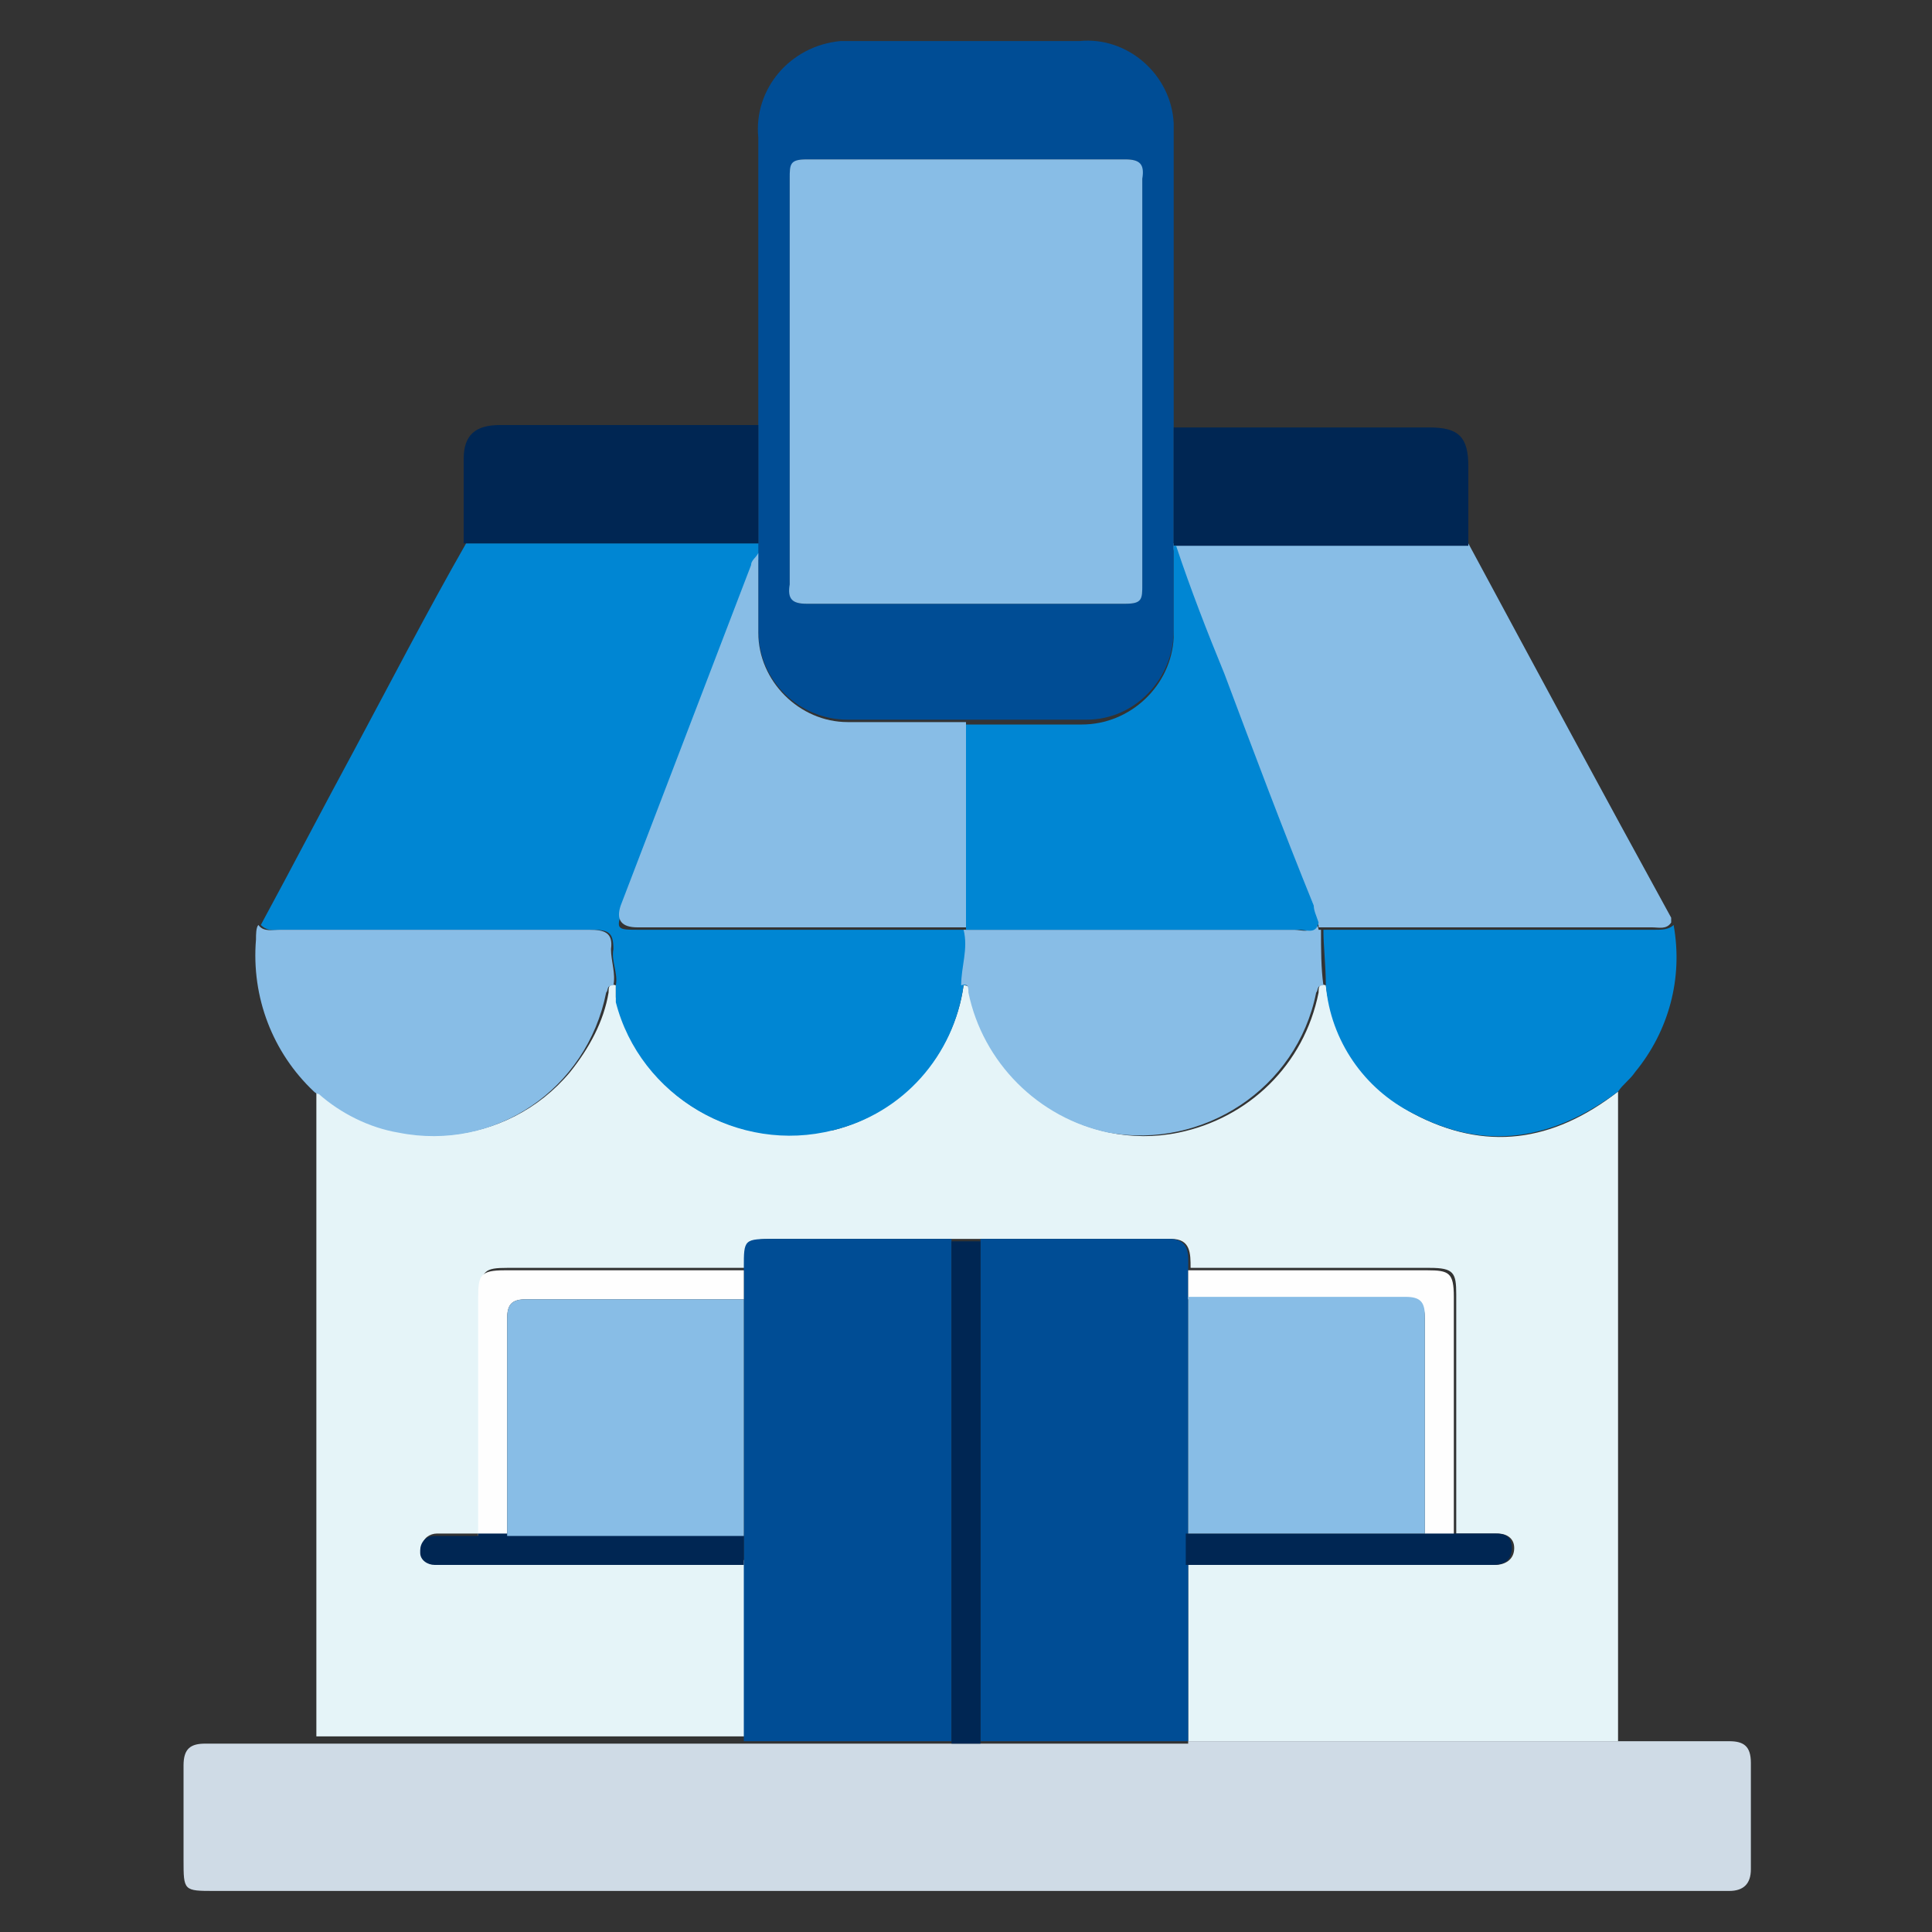
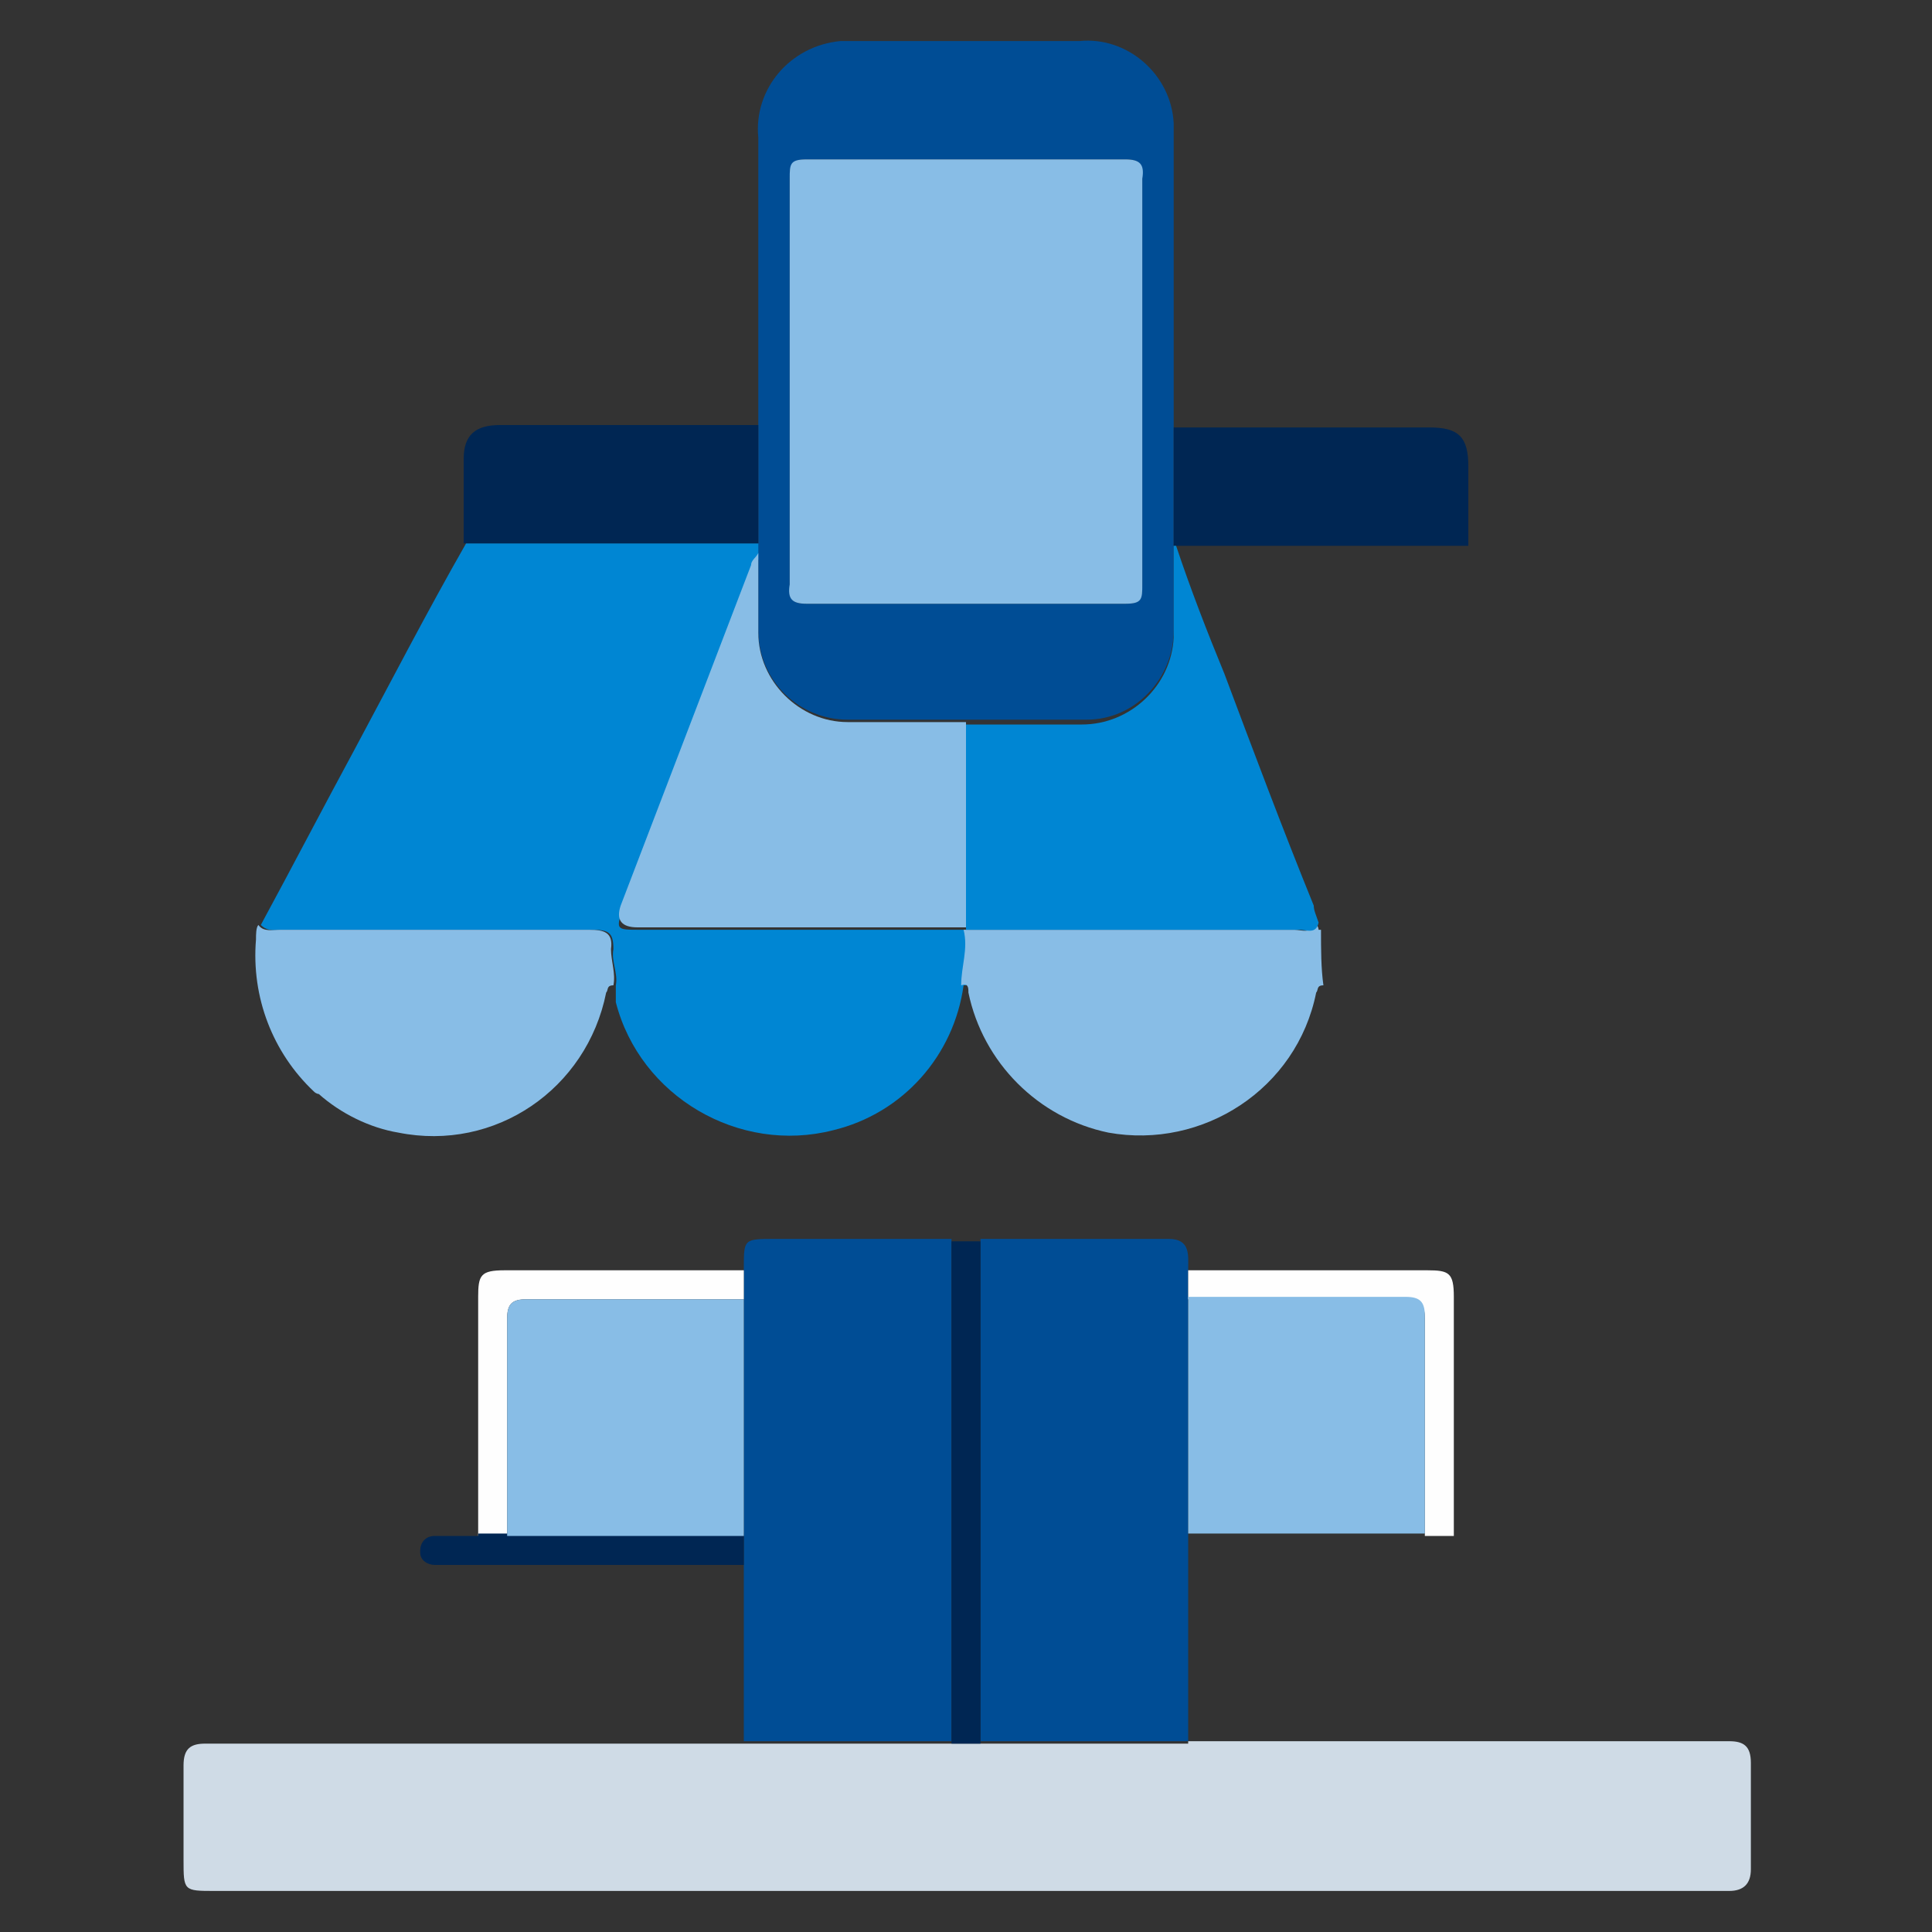
<svg xmlns="http://www.w3.org/2000/svg" id="Grupo_10389" data-name="Grupo 10389" version="1.1" viewBox="0 0 80 80">
  <rect x="0" y="0" width="80" height="80" fill="#333333" stroke="none" />
  <defs>
    <style>
      .cls-1 {
        fill: #0086d3;
      }

      .cls-1, .cls-2, .cls-3, .cls-4, .cls-5, .cls-6, .cls-7 {
        stroke-width: 0px;
      }

      .cls-2 {
        fill: #cfdbe6;
      }

      .cls-3 {
        fill: #e5f4f8;
      }

      .cls-4 {
        fill: #004d95;
      }

      .cls-5 {
        fill: #002653;
      }

      .cls-6 {
        fill: #88bde6;
      }

      .cls-7 {
        fill: #fefefe;
      }
    </style>
  </defs>
  <g id="Grupo_10388" data-name="Grupo 10388">
-     <path id="Trazado_8361" data-name="Trazado 8361" class="cls-3" d="M13.1,72.1v-26.9c0,0,.1,0,.2.1,3.1,2.6,7.7,2.2,10.3-.9.8-1,1.4-2.1,1.6-3.3,0-.2,0-.4.3-.3,0,.2,0,.4,0,.5.9,4,4.9,6.4,8.8,5.5,0,0,.1,0,.2,0,2.8-.7,5-3.1,5.4-6,.3,0,.2.2.3.3.8,4,4.7,6.6,8.6,5.8,2.9-.6,5.2-2.8,5.8-5.8,0-.2,0-.4.3-.3.3,2.3,1.6,4.2,3.6,5.3,3,1.6,5.8,1.2,8.5-.9v26.9h-17.8c0-2.4,0-4.9,0-7.3,2.1,0,4.3,0,6.4,0h6.3c.4,0,.8-.2.8-.7,0-.4-.3-.6-.7-.6-.6,0-1.1,0-1.7,0v-9.9c0-.9-.1-1.1-1.1-1.1h-9.9c0-.6,0-1.2-.8-1.2-2.6,0-5.2,0-7.8,0h-1.2c-2.4,0-4.9,0-7.3,0-1.2,0-1.2,0-1.3,1.2h-9.9c-.9,0-1.1.1-1.1,1.1v9.9c-.6,0-1.2,0-1.8,0-.3,0-.6.2-.6.5,0,0,0,0,0,0,0,.3.2.6.5.6,0,0,0,0,.1,0,.2,0,.4,0,.6,0h12.2c0,2.5,0,4.9,0,7.3H13.1" />
    <path id="Trazado_8362" data-name="Trazado 8362" class="cls-2" d="M49.2,72.1h17.8c1.5,0,3.1,0,4.6,0,.6,0,.9.2.9.9,0,1.5,0,2.9,0,4.4,0,.6-.3.9-.9.9-.2,0-.3,0-.5,0H8.9c-1.3,0-1.3,0-1.3-1.3s0-2.6,0-3.9c0-.7.3-.9.9-.9,1.5,0,3.1,0,4.6,0h26.3s1.2,0,1.2,0h8.6" />
    <path id="Trazado_8363" data-name="Trazado 8363" class="cls-1" d="M39.9,40.8c-.4,2.9-2.5,5.3-5.4,6-3.9,1-8-1.4-9-5.3,0,0,0-.1,0-.2,0-.2,0-.4,0-.5.1-.5-.2-1-.1-1.5,0-.7-.2-.8-.9-.8-4.3,0-8.6,0-12.8,0-.3,0-.6.1-.9-.2,1.3-2.4,2.6-4.9,3.9-7.3,1.5-2.8,3-5.7,4.6-8.5h12.2s0,.5,0,.5c0,.1-.2.3-.3.5-1.8,4.7-3.6,9.4-5.4,14.1-.3.9-.3.9.7.9h13.6c.1.8-.2,1.5-.1,2.3" />
-     <path id="Trazado_8364" data-name="Trazado 8364" class="cls-6" d="M60.8,22.5c2.8,5.2,5.6,10.4,8.4,15.5,0,0,0,.1,0,.2-.2.3-.5.2-.8.2-4.6,0-9.2,0-13.8,0,0-.1,0-.2-.2-.3,0-.2,0-.4-.2-.7-1.2-3.2-2.5-6.4-3.7-9.6-.7-1.8-1.4-3.5-2-5.3h12.1" />
+     <path id="Trazado_8364" data-name="Trazado 8364" class="cls-6" d="M60.8,22.5h12.1" />
    <path id="Trazado_8365" data-name="Trazado 8365" class="cls-4" d="M31.4,23v-.5s0-4.9,0-4.9c0-4,0-8,0-11.9-.2-2,1.3-3.8,3.4-4,.2,0,.4,0,.6,0h9.3c2-.2,3.8,1.4,3.9,3.4,0,.2,0,.4,0,.6,0,4,0,8,0,11.9,0,1.6,0,3.3,0,4.9,0,1.2,0,2.4,0,3.6,0,2-1.6,3.7-3.6,3.7,0,0-.1,0-.2,0-1.6,0-3.2,0-4.8,0-1.6,0-3.3,0-4.9,0-2,0-3.7-1.6-3.7-3.7,0-1.1,0-2.1,0-3.2M32.7,15.8c0,2.8,0,5.6,0,8.4,0,.6.1.8.7.8,4.4,0,8.8,0,13.2,0,.6,0,.7-.2.7-.8,0-5.6,0-11.2,0-16.8,0-.6-.1-.8-.7-.8-4.4,0-8.8,0-13.2,0-.6,0-.7.2-.7.8,0,2.8,0,5.6,0,8.4" />
    <path id="Trazado_8366" data-name="Trazado 8366" class="cls-6" d="M10.7,38.3c.2.3.6.2.9.2,4.3,0,8.6,0,12.8,0,.6,0,1,.1.9.8,0,.5.2,1,.1,1.5-.3,0-.2.2-.3.3-.8,4-4.6,6.6-8.6,5.8-1.2-.2-2.4-.8-3.3-1.6,0,0-.1,0-.2-.1-1.7-1.6-2.6-3.9-2.4-6.3,0-.2,0-.5.1-.6" />
-     <path id="Trazado_8367" data-name="Trazado 8367" class="cls-1" d="M54.7,38.5h13.8c.3,0,.6,0,.8-.2.4,2.2-.2,4.4-1.6,6.1-.2.3-.5.5-.7.8-2.7,2-5.5,2.5-8.5.9-2-1-3.4-3-3.6-5.3,0-.8-.1-1.6-.1-2.3" />
    <path id="Trazado_8368" data-name="Trazado 8368" class="cls-5" d="M31.4,17.6c0,1.6,0,3.3,0,4.9h-12.2c0-1.2,0-2.3,0-3.5,0-1,.5-1.4,1.5-1.4,3.6,0,7.2,0,10.8,0" />
    <path id="Trazado_8369" data-name="Trazado 8369" class="cls-5" d="M48.6,22.6v-4.9c3.5,0,7.1,0,10.6,0,1.2,0,1.6.4,1.6,1.6,0,1.1,0,2.2,0,3.3h-12.1s0,0-.1,0" />
    <path id="Trazado_8370" data-name="Trazado 8370" class="cls-4" d="M39.4,72.1h-8.6c0-2.4,0-4.9,0-7.3v-1.3c0-3.3,0-6.5,0-9.8v-1.2c0-1.2,0-1.2,1.3-1.2,2.4,0,4.9,0,7.3,0v20.8" />
    <path id="Trazado_8371" data-name="Trazado 8371" class="cls-4" d="M49.2,72.1h-8.6c0-6.9,0-13.9,0-20.8,2.6,0,5.2,0,7.8,0,.9,0,.8.7.8,1.2v1.2c0,3.3,0,6.5,0,9.8,0,.4,0,.8,0,1.3,0,2.4,0,4.9,0,7.3" />
    <path id="Trazado_8372" data-name="Trazado 8372" class="cls-6" d="M54.7,38.5c0,.8,0,1.6.1,2.3-.3,0-.2.2-.3.3-.8,4-4.7,6.5-8.6,5.8-2.9-.6-5.2-2.9-5.8-5.8,0-.2,0-.4-.3-.3,0-.8.3-1.5.1-2.3,4.6,0,9.2,0,13.7,0,.3,0,.7.2.8-.3.1,0,.2.2.2.3" />
    <path id="Trazado_8373" data-name="Trazado 8373" class="cls-5" d="M40.6,51.4v20.8h-1.2v-20.8h1.2" />
    <path id="Trazado_8374" data-name="Trazado 8374" class="cls-7" d="M30.8,52.6v1.2c-3,0-6,0-9,0-.6,0-.8.2-.8.8,0,3,0,6,0,9h-1.2v-9.9c0-.9.1-1.1,1.1-1.1h9.9" />
    <path id="Trazado_8375" data-name="Trazado 8375" class="cls-7" d="M49.2,53.8v-1.2h9.9c.9,0,1.1.1,1.1,1.1v9.9h-1.2c0-3,0-6,0-9,0-.6-.2-.8-.8-.8-3,0-6,0-9,0" />
    <path id="Trazado_8376" data-name="Trazado 8376" class="cls-5" d="M19.8,63.5h11v1.3h-12.2c-.2,0-.4,0-.6,0-.3,0-.6-.2-.6-.5,0,0,0,0,0-.1,0-.3.2-.6.6-.6,0,0,0,0,0,0,.6,0,1.2,0,1.8,0" />
-     <path id="Trazado_8377" data-name="Trazado 8377" class="cls-5" d="M59,63.5h1.2c.6,0,1.1,0,1.7,0,.4,0,.7.1.7.6,0,.5-.3.7-.8.7-2.1,0-4.2,0-6.3,0-2.1,0-4.3,0-6.4,0v-1.3h9.8" />
    <path id="Trazado_8378" data-name="Trazado 8378" class="cls-6" d="M31.4,23c0,1.1,0,2.1,0,3.2,0,2,1.7,3.7,3.7,3.7,1.6,0,3.3,0,4.9,0v8.5h-13.6q-1,0-.7-.9c1.8-4.7,3.6-9.4,5.4-14.1,0-.2.2-.3.3-.5" />
    <path id="Trazado_8379" data-name="Trazado 8379" class="cls-1" d="M40,38.5v-8.5c1.6,0,3.2,0,4.8,0,2,0,3.7-1.6,3.8-3.6,0,0,0-.1,0-.2,0-1.2,0-2.4,0-3.6,0,0,0,0,.1,0,.6,1.8,1.3,3.6,2,5.3,1.2,3.2,2.4,6.4,3.7,9.6,0,.2.1.4.2.7-.1.5-.5.3-.8.3-4.6,0-9.2,0-13.7,0" />
    <path id="Trazado_8380" data-name="Trazado 8380" class="cls-6" d="M32.7,15.8c0-2.8,0-5.6,0-8.4,0-.6,0-.8.7-.8,4.4,0,8.8,0,13.2,0,.6,0,.8.2.7.8,0,5.6,0,11.2,0,16.8,0,.6,0,.8-.7.8-4.4,0-8.8,0-13.2,0-.6,0-.8-.2-.7-.8,0-2.8,0-5.6,0-8.4" />
    <path id="Trazado_8381" data-name="Trazado 8381" class="cls-6" d="M30.8,63.6h-9.8c0-3,0-6,0-9,0-.6.2-.8.8-.8,3,0,6,0,9,0,0,3.3,0,6.5,0,9.8" />
    <path id="Trazado_8382" data-name="Trazado 8382" class="cls-6" d="M59,63.5h-9.8c0-3.3,0-6.5,0-9.8,3,0,6,0,9,0,.6,0,.8.2.8.8,0,3,0,6,0,9" />
  </g>
</svg>